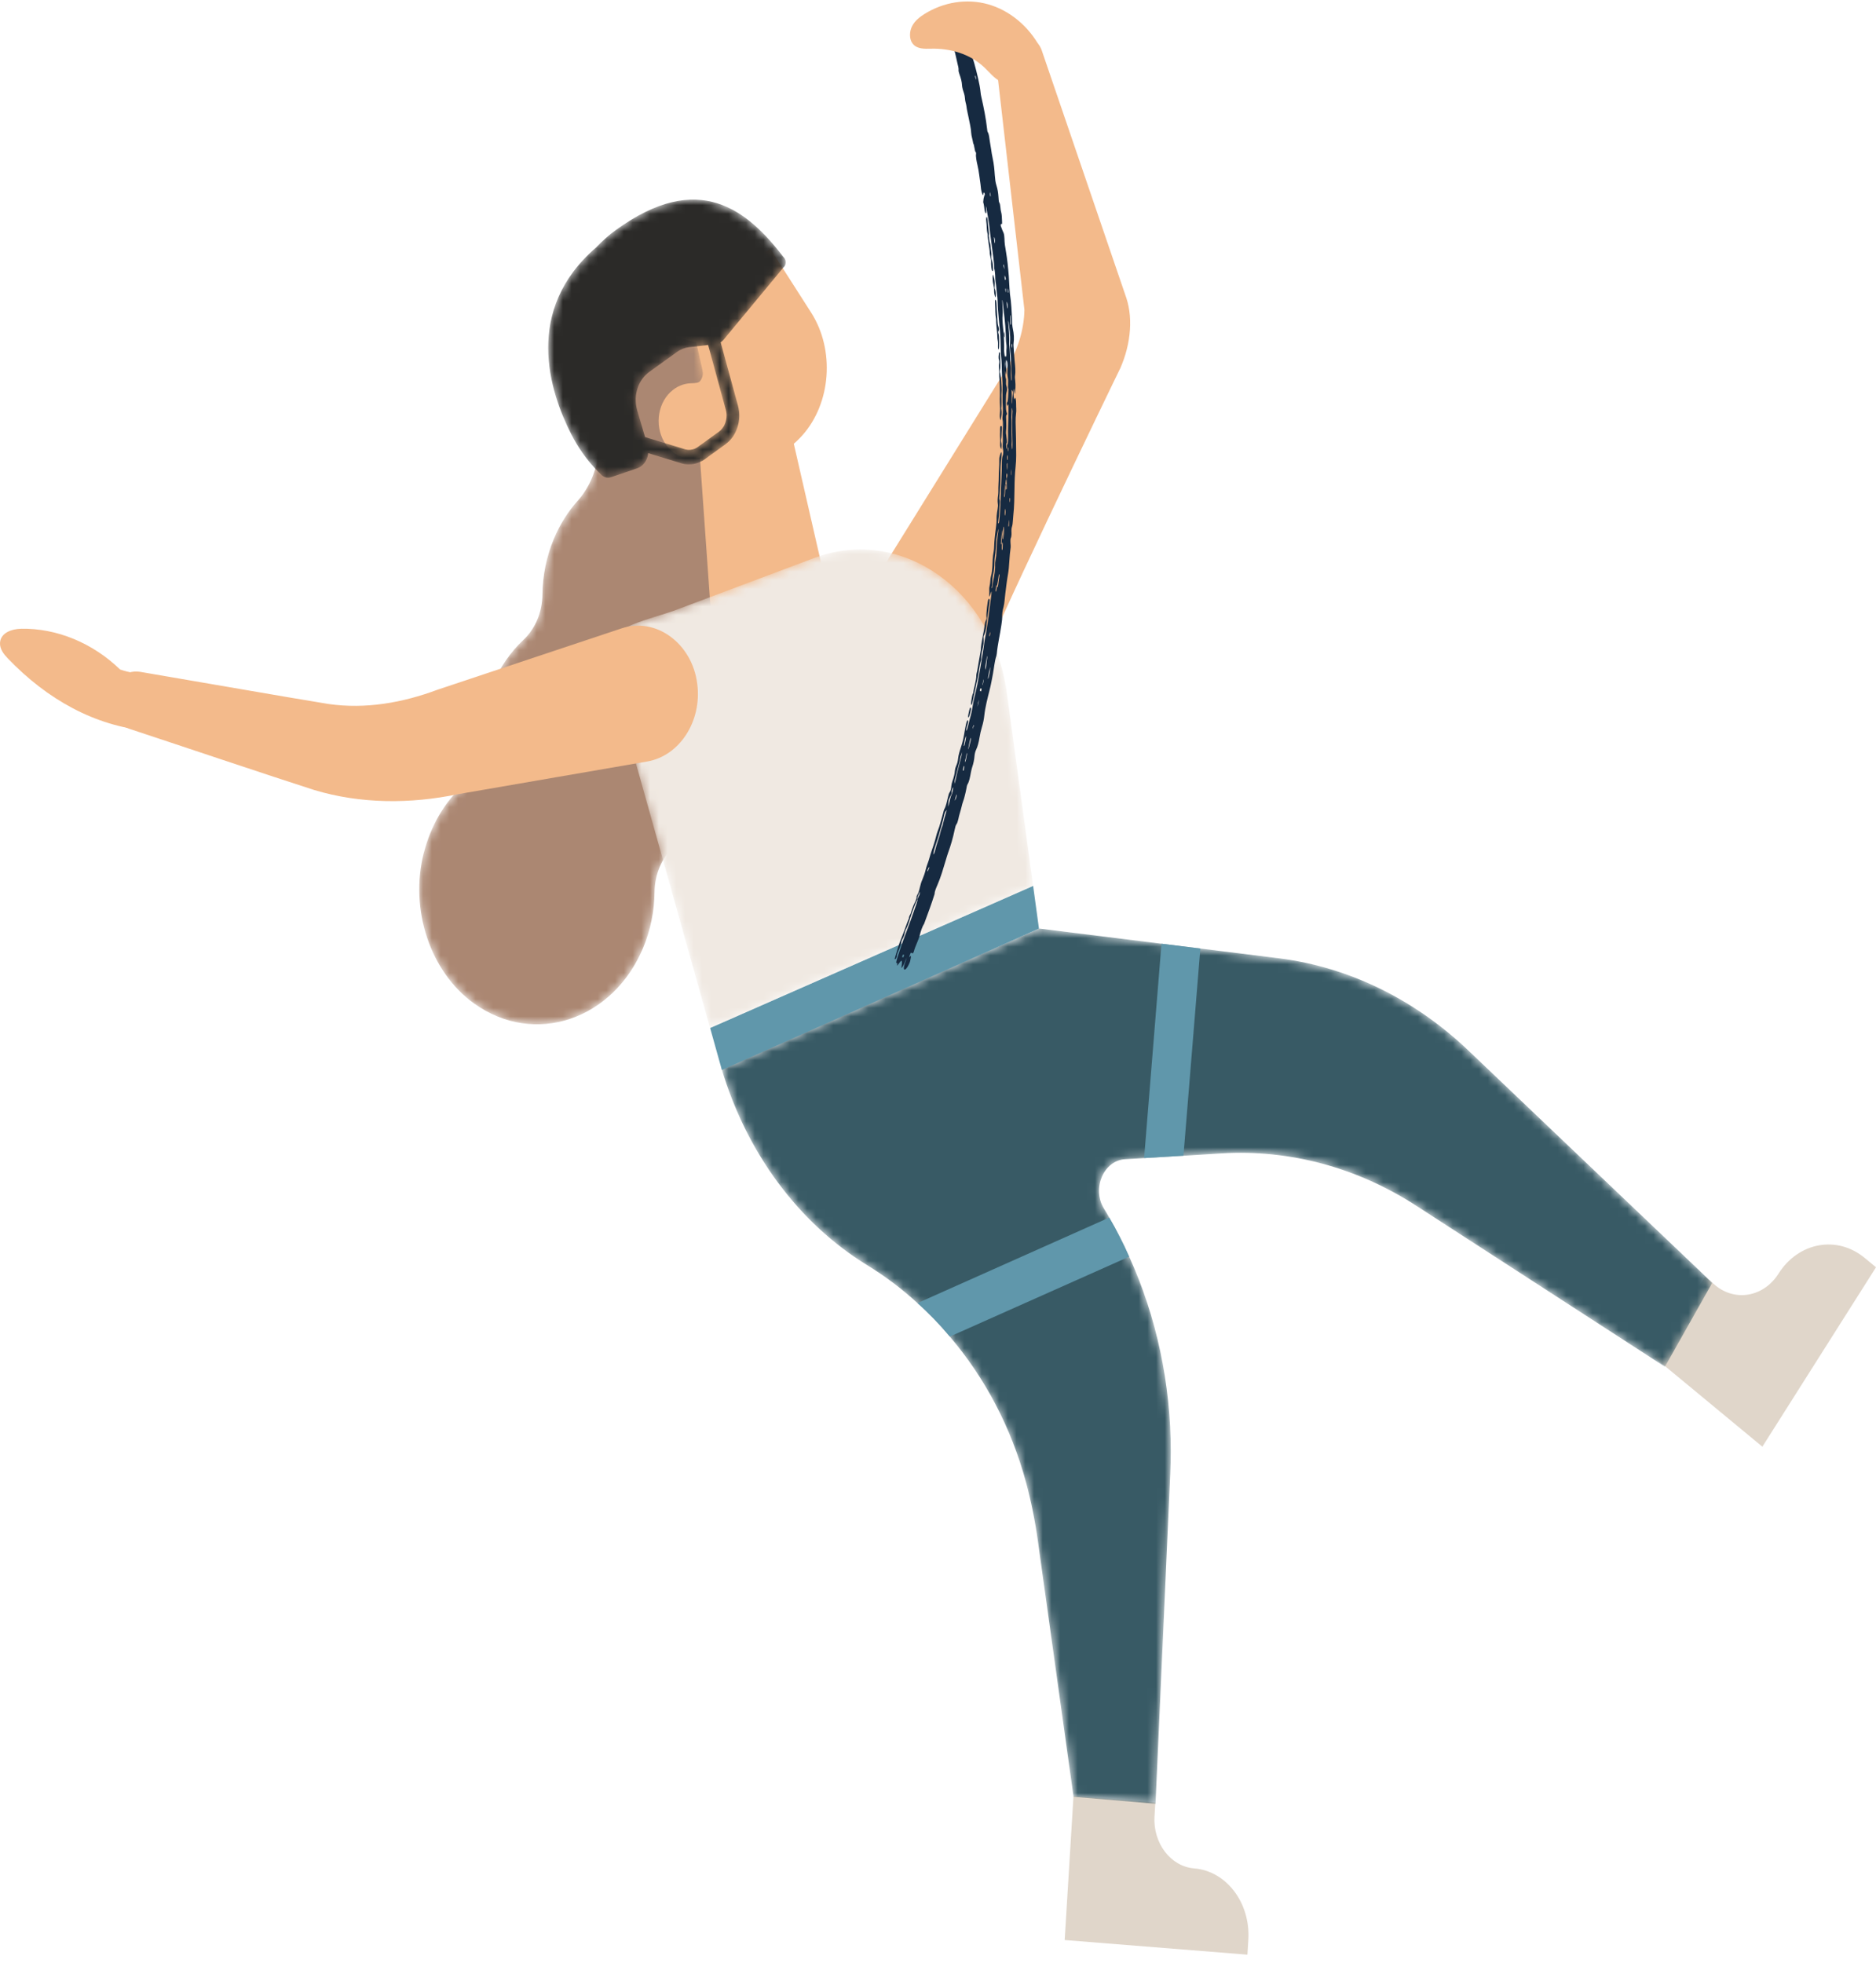
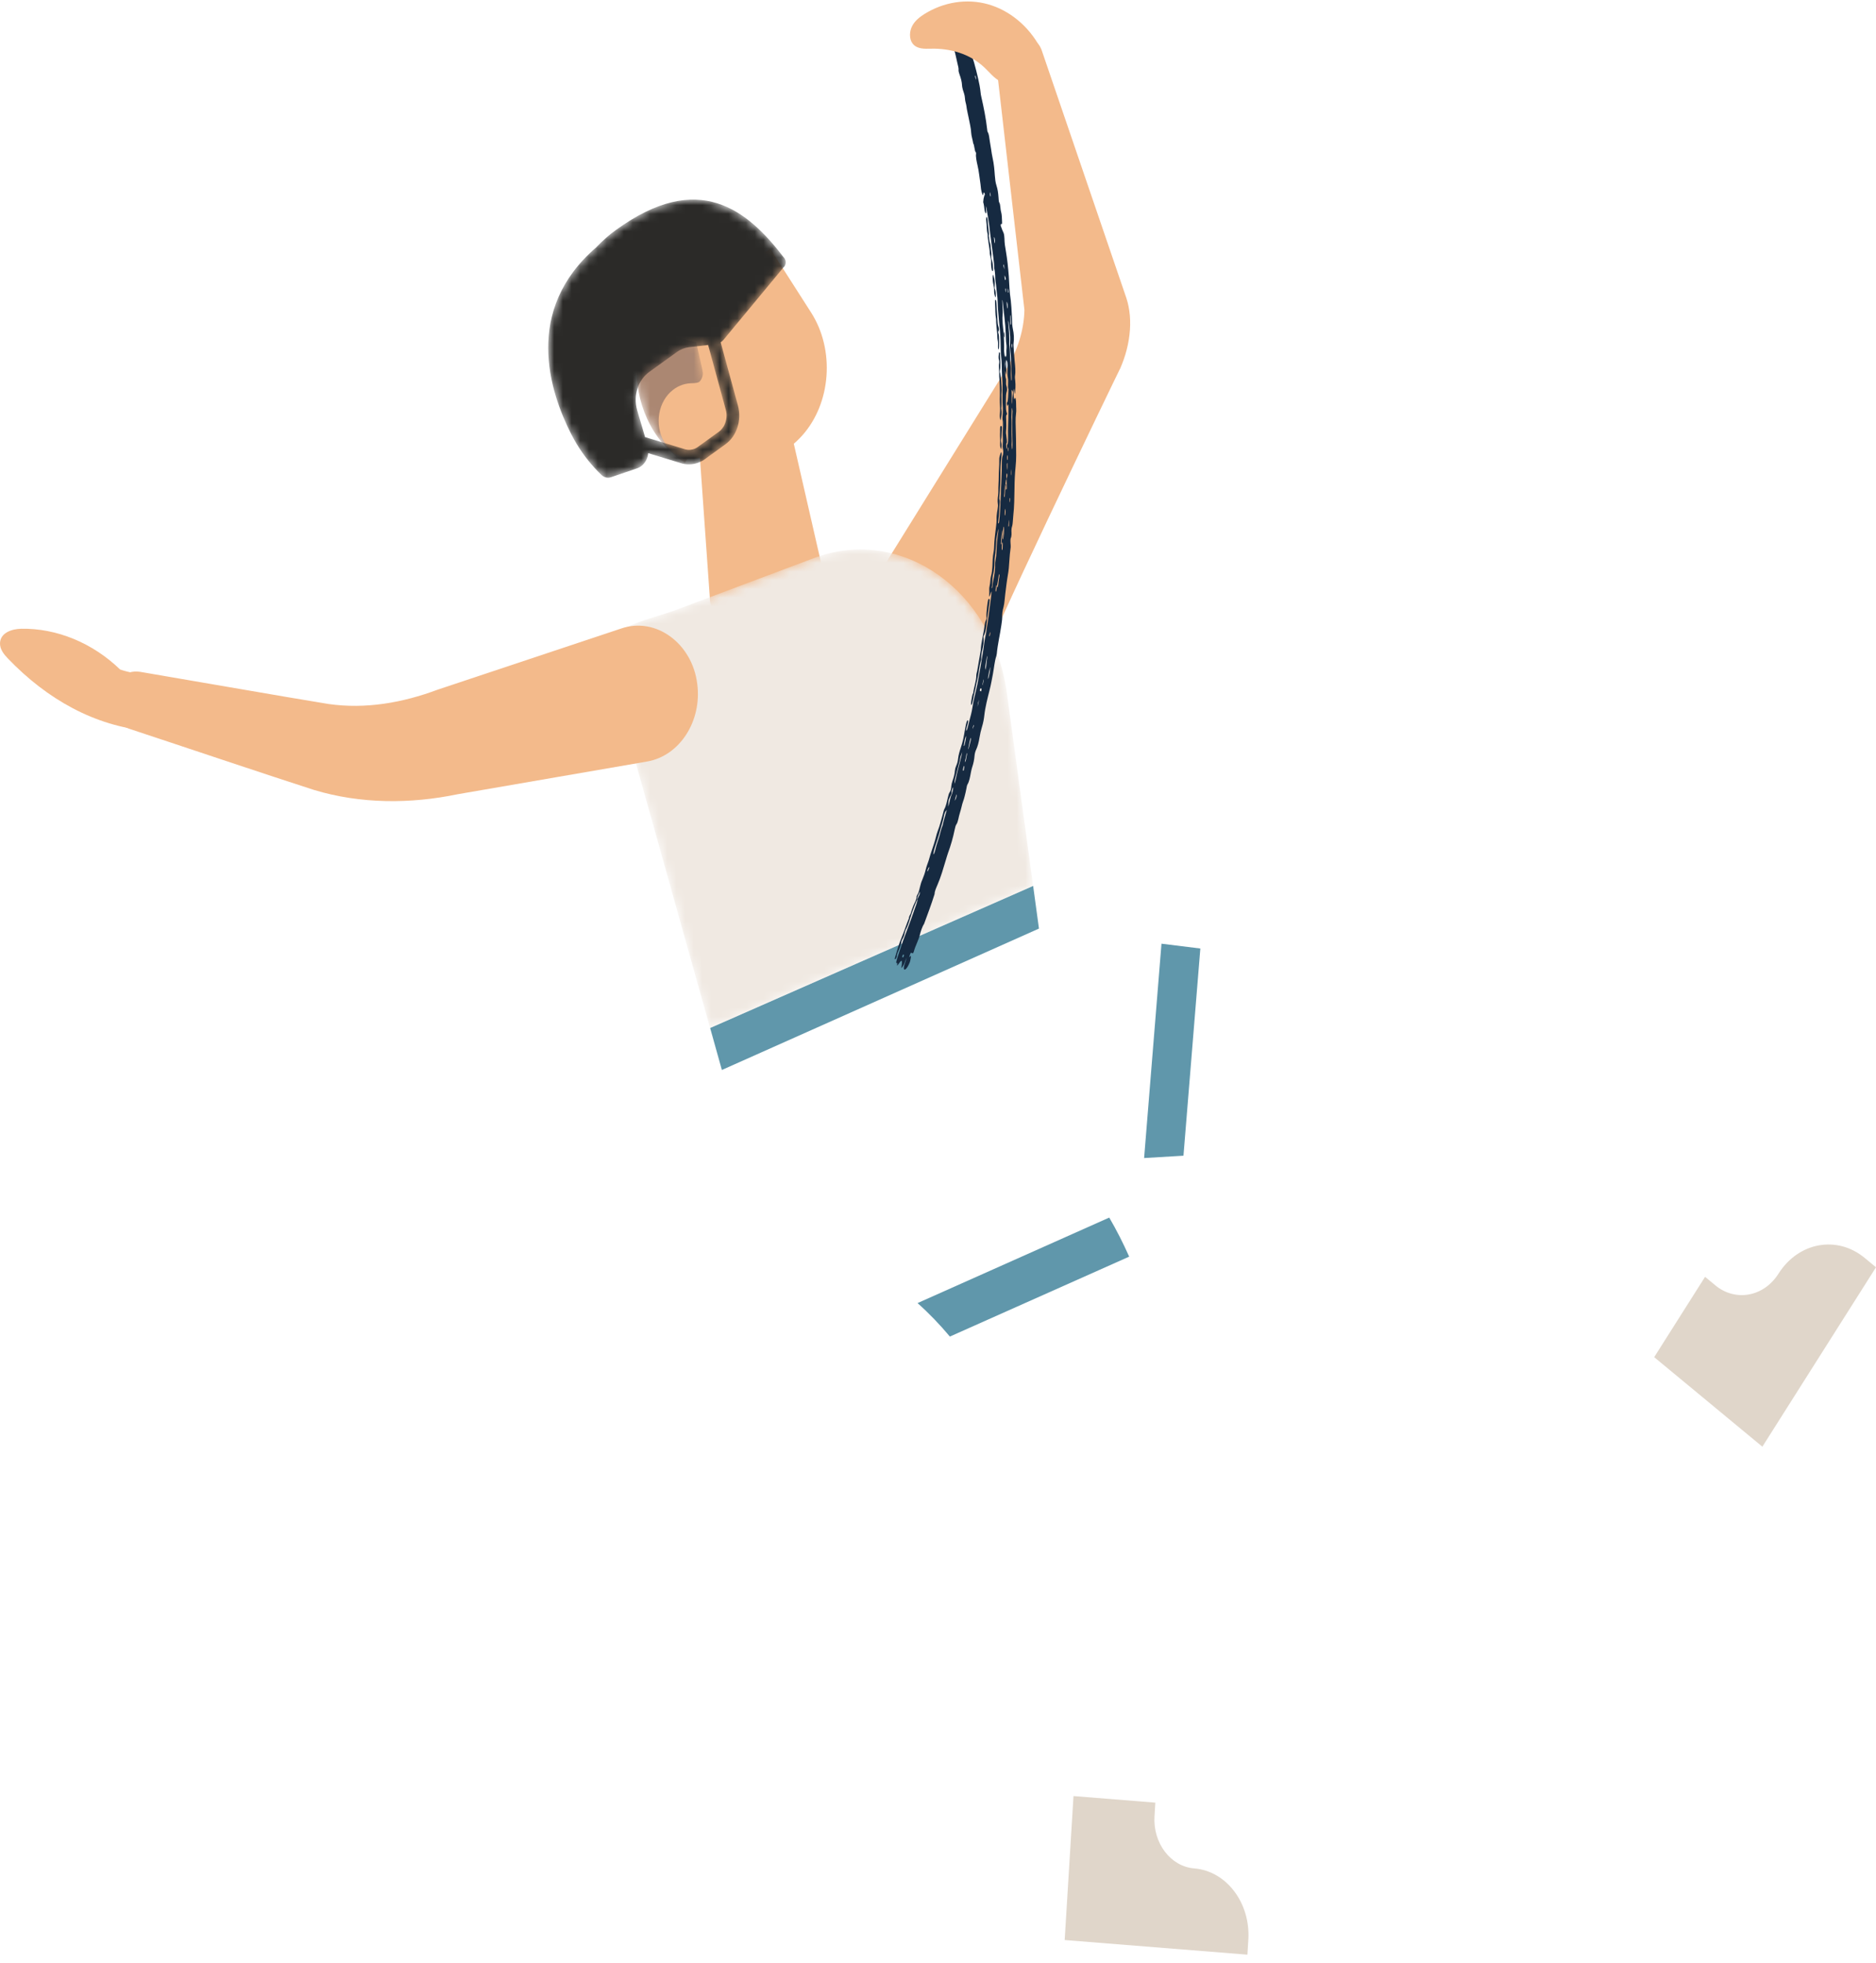
<svg xmlns="http://www.w3.org/2000/svg" width="215" height="225" viewBox="0 0 215 225" fill="none">
  <path d="M2.392 72.059C6.512 71.98 10.624 73.694 13.769 76.732C14.757 77.062 15.813 77.266 16.817 77.271C17.561 77.271 18.381 77.995 19.023 77.749C18.893 80.192 17.435 81.386 16.927 83.769C10.86 83.198 5.419 80.169 0.917 75.482C0.449 74.999 -0.038 74.395 0.002 73.675C0.067 72.51 1.372 72.082 2.392 72.064V72.059Z" fill="#F3BA8B" />
  <mask id="mask0_3292_241733" style="mask-type:luminance" maskUnits="userSpaceOnUse" x="48" y="38" width="44" height="80">
    <path d="M48.578 97.732C49.366 94.652 50.87 92.135 52.788 90.272C54.234 88.869 55.063 86.868 55.12 84.698C55.173 82.622 55.596 80.523 56.433 78.525C57.302 76.454 58.529 74.707 59.988 73.337C61.353 72.05 62.142 70.174 62.166 68.153C62.191 65.993 62.613 63.81 63.483 61.739C64.182 60.076 65.108 58.622 66.201 57.4C67.603 55.831 68.432 53.777 68.619 51.548C68.94 47.665 70.655 43.912 73.788 41.348C77.677 38.166 82.987 37.887 87.108 40.665C88.908 41.877 90.281 43.47 91.285 45.249C90.724 47.33 90.371 49.467 90.147 51.808C90.021 53.16 89.977 54.516 89.867 55.863C89.859 55.988 89.839 56.118 89.81 56.244C89.44 57.308 89.55 57.191 89.688 56.731C89.599 57.098 89.517 57.47 89.416 57.818C89.026 59.156 88.916 60.499 89.018 61.799C88.786 62.264 88.559 62.737 88.331 63.206C89.505 66.95 89.42 71.205 87.799 75.074C86.929 77.146 85.702 78.892 84.243 80.263C82.878 81.549 82.09 83.426 82.065 85.446C82.041 87.606 81.618 89.789 80.749 91.861C79.879 93.937 78.652 95.679 77.193 97.049C75.828 98.336 75.039 100.212 75.015 102.233C74.991 104.388 74.568 106.576 73.698 108.647C70.257 116.85 61.293 119.981 54.344 115.015C49.313 111.42 46.908 104.235 48.574 97.722L48.578 97.732Z" fill="white" />
  </mask>
  <g mask="url(#mask0_3292_241733)">
-     <path d="M48.578 97.732C49.366 94.652 50.87 92.135 52.788 90.272C54.234 88.869 55.063 86.868 55.12 84.698C55.173 82.622 55.596 80.523 56.433 78.525C57.302 76.454 58.529 74.707 59.988 73.337C61.353 72.05 62.142 70.174 62.166 68.153C62.191 65.993 62.613 63.81 63.483 61.739C64.182 60.076 65.108 58.622 66.201 57.4C67.603 55.831 68.432 53.777 68.619 51.548C68.94 47.665 70.655 43.912 73.788 41.348C77.677 38.166 82.987 37.887 87.108 40.665C88.908 41.877 90.281 43.47 91.285 45.249C90.724 47.33 90.371 49.467 90.147 51.808C90.021 53.16 89.977 54.516 89.867 55.863C89.859 55.988 89.839 56.118 89.81 56.244C89.44 57.308 89.55 57.191 89.688 56.731C89.599 57.098 89.517 57.47 89.416 57.818C89.026 59.156 88.916 60.499 89.018 61.799C88.786 62.264 88.559 62.737 88.331 63.206C89.505 66.95 89.42 71.205 87.799 75.074C86.929 77.146 85.702 78.892 84.243 80.263C82.878 81.549 82.09 83.426 82.065 85.446C82.041 87.606 81.618 89.789 80.749 91.861C79.879 93.937 78.652 95.679 77.193 97.049C75.828 98.336 75.039 100.212 75.015 102.233C74.991 104.388 74.568 106.576 73.698 108.647C70.257 116.85 61.293 119.981 54.344 115.015C49.313 111.42 46.908 104.235 48.574 97.722L48.578 97.732Z" fill="#AB8772" />
-   </g>
+     </g>
  <path d="M196.572 147.297L195.41 146.336L189.579 155.542L194.951 159.987L199.603 163.838L201.977 165.803L215 145.24L213.7 144.167C210.534 141.547 206.113 142.36 203.825 145.974C202.143 148.631 198.896 149.225 196.572 147.302V147.297Z" fill="#E0D6CA" />
  <path d="M132.314 208.145L132.407 206.598L123.029 205.845L122.59 212.994L122.212 219.185L122.017 222.344L142.96 224.021L143.066 222.293C143.322 218.085 140.546 214.429 136.865 214.136C134.158 213.918 132.123 211.238 132.31 208.145H132.314Z" fill="#E0D6CA" />
  <mask id="mask1_3292_241733" style="mask-type:luminance" maskUnits="userSpaceOnUse" x="82" y="106" width="115" height="101">
-     <path d="M82.684 122.438C84.119 127.273 86.321 131.7 89.153 135.527C91.986 139.355 95.444 142.578 99.373 144.993C101.421 146.247 103.347 147.692 105.147 149.346C106.468 150.521 107.711 151.817 108.853 153.182C112.848 157.864 115.871 163.545 117.586 169.881C118.179 172.082 118.638 174.344 118.951 176.648L123.027 205.883V205.92L132.397 206.728H132.43L134.12 168.854C134.152 168.023 134.177 167.205 134.177 166.374C134.177 158.58 132.543 150.916 129.41 144.023C128.728 142.485 127.968 140.989 127.127 139.545C126.936 139.201 126.724 138.853 126.521 138.523C125.111 136.205 126.477 133.01 128.939 132.856L131.121 132.726L135.632 132.457L139.996 132.188C147.798 131.714 155.543 133.799 162.337 138.203L190.814 156.638L190.838 156.587L196.234 147.028L196.169 146.963L168.274 120.39C162.138 114.542 154.641 110.872 146.705 109.846L137.57 108.708L133.116 108.16L119.081 106.418L82.693 122.438H82.684Z" fill="white" />
-   </mask>
+     </mask>
  <g mask="url(#mask1_3292_241733)">
    <path d="M82.684 122.438C84.119 127.273 86.321 131.7 89.153 135.527C91.986 139.355 95.444 142.578 99.373 144.993C101.421 146.247 103.347 147.692 105.147 149.346C106.468 150.521 107.711 151.817 108.853 153.182C112.848 157.864 115.871 163.545 117.586 169.881C118.179 172.082 118.638 174.344 118.951 176.648L123.027 205.883V205.92L132.397 206.728H132.43L134.12 168.854C134.152 168.023 134.177 167.205 134.177 166.374C134.177 158.58 132.543 150.916 129.41 144.023C128.728 142.485 127.968 140.989 127.127 139.545C126.936 139.201 126.724 138.853 126.521 138.523C125.111 136.205 126.477 133.01 128.939 132.856L131.121 132.726L135.632 132.457L139.996 132.188C147.798 131.714 155.543 133.799 162.337 138.203L190.814 156.638L190.838 156.587L196.234 147.028L196.169 146.963L168.274 120.39C162.138 114.542 154.641 110.872 146.705 109.846L137.57 108.708L133.116 108.16L119.081 106.418L82.693 122.438H82.684Z" fill="#385A65" />
  </g>
  <path d="M79.973 49.02L81.375 68.872C81.477 70.312 82.679 71.302 83.906 70.963L92.854 68.468C93.968 68.157 94.642 66.866 94.35 65.598L90.542 48.969L79.977 49.025L79.973 49.02Z" fill="#F3BA8B" />
  <path d="M115.343 42.253C116.631 40.177 117.366 37.771 117.403 35.509L114.347 8.838C114.254 7.445 114.981 5.879 116.107 5.043C116.123 5.029 116.139 5.02 116.156 5.006C117.484 4.021 118.919 4.365 119.394 5.786L129.082 34.143C129.927 36.684 129.545 39.968 128.062 42.899C131.341 36.08 116.152 67.354 113.38 74.145C113.344 74.191 113.307 74.238 113.271 74.28C113.254 74.293 113.242 74.303 113.226 74.317C112.819 74.674 112.429 75.111 112.027 75.483C111.653 75.826 111.088 76.245 110.812 76.458C110.329 76.695 109.768 76.964 109.447 77.252C109.252 77.308 109.053 77.373 108.886 77.429C108.866 77.433 108.841 77.438 108.817 77.443C108.951 77.345 108.74 77.266 108.106 77.531C107.48 77.471 106.858 77.41 106.241 77.322C106.196 77.317 106.139 77.303 106.082 77.29C105.395 77.02 105.355 77.025 105.538 77.099C105.432 77.062 105.322 77.025 105.217 76.988C104.412 76.676 103.632 76.314 102.864 75.919C100.751 74.837 98.74 73.541 96.777 72.166L115.351 42.244L115.343 42.253Z" fill="#F3BA8B" />
  <path d="M79.78 33.395C79.617 33.526 79.455 33.669 79.3 33.813C75.253 37.599 74.656 44.418 77.972 49.049C79.963 51.831 82.921 53.192 85.839 53.002C88.037 52.862 90.211 51.845 91.942 49.908C95.254 46.206 95.697 40.117 92.97 35.839L88.285 28.518L79.776 33.395H79.78Z" fill="#F3BA8B" />
  <mask id="mask2_3292_241733" style="mask-type:luminance" maskUnits="userSpaceOnUse" x="72" y="27" width="11" height="27">
    <path d="M80.798 28.593L79.782 39.215L82.086 49.341L82.09 49.369C82 49.453 81.899 49.508 81.809 49.583C80.655 50.21 79.704 51.134 78.949 52.346C78.786 52.569 78.644 52.806 78.502 53.043C77.332 52.314 76.263 51.329 75.369 50.075C72.809 46.503 72.325 41.779 73.723 37.785L75.243 31.849C75.592 31.682 75.938 31.449 76.271 31.138C76.783 30.66 77.132 30.125 77.348 29.573C78.457 28.936 79.542 28.268 80.44 27.52C80.529 27.445 80.464 29.545 80.55 29.471C80.623 29.893 80.814 28.147 80.802 28.593H80.798Z" fill="white" />
  </mask>
  <g mask="url(#mask2_3292_241733)">
    <path d="M79.782 39.216L82.086 49.341L82.09 49.369C82 49.453 81.899 49.509 81.809 49.583C80.655 50.21 79.704 51.134 78.949 52.347C78.786 52.57 78.644 52.806 78.502 53.043C77.332 52.314 76.263 51.329 75.369 50.075C72.809 46.503 72.325 41.78 73.723 37.785L79.786 39.216H79.782Z" fill="#AB8772" />
  </g>
  <path d="M76.876 44.902C77.53 44.288 78.314 43.973 79.098 43.931C79.119 43.931 79.131 43.926 79.151 43.926C79.858 43.917 80.045 43.843 80.175 43.736C80.492 43.401 80.638 42.881 80.504 42.38C80.504 42.38 81.837 45.008 82.195 45.505C83.519 47.354 83.28 50.081 81.662 51.59C80.045 53.105 77.66 52.831 76.339 50.982C75.015 49.133 75.254 46.407 76.872 44.897L76.876 44.902Z" fill="#F3BA8B" />
  <mask id="mask3_3292_241733" style="mask-type:luminance" maskUnits="userSpaceOnUse" x="62" y="22" width="29" height="33">
    <path d="M68.321 28.355C69.081 27.561 69.832 26.896 70.592 26.358C80.06 19.474 85.635 24.017 89.845 29.53C90.093 29.799 90.113 30.236 89.902 30.529L89.711 30.747L82.917 38.95L82.872 39.001H82.86C82.783 39.089 82.693 39.168 82.592 39.233L84.571 46.474C84.806 47.32 84.774 48.216 84.506 48.997C84.258 49.763 83.799 50.441 83.161 50.901L83.026 51.003L81.763 51.914L81.495 52.104L80.787 52.629C80.609 52.759 80.43 52.861 80.239 52.935C79.613 53.228 78.906 53.307 78.236 53.14L74.286 51.937C74.261 52.178 74.209 52.425 74.095 52.652C73.871 53.14 73.49 53.511 73.022 53.674L70.044 54.687C69.93 54.724 69.808 54.752 69.698 54.752C69.442 54.752 69.182 54.663 68.983 54.482C68.715 54.227 68.455 53.971 68.211 53.702C67.146 52.55 66.22 51.231 65.48 49.786C62.961 44.858 59.974 35.559 68.325 28.355H68.321ZM73.022 47.009L73.928 50.093L75.822 50.669H75.834L76.204 50.785L78.589 51.514C78.914 51.593 79.26 51.565 79.597 51.435C79.743 51.384 79.877 51.296 80.011 51.203L80.044 51.175L80.113 51.124L80.771 50.65L82.027 49.74L82.385 49.484C82.563 49.354 82.722 49.192 82.844 48.997C82.913 48.908 82.978 48.816 83.022 48.713V48.699C83.278 48.175 83.347 47.547 83.177 46.958L81.153 39.535L79.898 39.688L78.967 39.791C78.463 39.855 77.972 40.046 77.545 40.366L75.842 41.593L74.388 42.642C73.794 43.079 73.347 43.706 73.099 44.408V44.421C72.807 45.23 72.774 46.121 73.022 46.995V47.009Z" fill="white" />
  </mask>
  <g mask="url(#mask3_3292_241733)">
    <path d="M68.321 28.355C69.081 27.561 69.832 26.896 70.592 26.358C80.06 19.474 85.635 24.017 89.845 29.53C90.093 29.799 90.113 30.236 89.902 30.529L89.711 30.747L82.917 38.95L82.872 39.001H82.86C82.783 39.089 82.693 39.168 82.592 39.233L84.571 46.474C84.806 47.32 84.774 48.216 84.506 48.997C84.258 49.763 83.799 50.441 83.161 50.901L83.026 51.003L81.763 51.914L81.495 52.104L80.787 52.629C80.609 52.759 80.43 52.861 80.239 52.935C79.613 53.228 78.906 53.307 78.236 53.14L74.286 51.937C74.261 52.178 74.209 52.425 74.095 52.652C73.871 53.14 73.49 53.511 73.022 53.674L70.044 54.687C69.93 54.724 69.808 54.752 69.698 54.752C69.442 54.752 69.182 54.663 68.983 54.482C68.715 54.227 68.455 53.971 68.211 53.702C67.146 52.55 66.22 51.231 65.48 49.786C62.961 44.858 59.974 35.559 68.325 28.355H68.321ZM73.022 47.009L73.928 50.093L75.822 50.669H75.834L76.204 50.785L78.589 51.514C78.914 51.593 79.26 51.565 79.597 51.435C79.743 51.384 79.877 51.296 80.011 51.203L80.044 51.175L80.113 51.124L80.771 50.65L82.027 49.74L82.385 49.484C82.563 49.354 82.722 49.192 82.844 48.997C82.913 48.908 82.978 48.816 83.022 48.713V48.699C83.278 48.175 83.347 47.547 83.177 46.958L81.153 39.535L79.898 39.688L78.967 39.791C78.463 39.855 77.972 40.046 77.545 40.366L75.842 41.593L74.388 42.642C73.794 43.079 73.347 43.706 73.099 44.408V44.421C72.807 45.23 72.774 46.121 73.022 46.995V47.009Z" fill="#2B2A28" />
  </g>
  <path d="M131.122 132.722L133.113 108.155L137.566 108.708L135.632 132.452L131.122 132.722Z" fill="#6097AB" />
  <path d="M105.155 149.345C106.476 150.52 107.719 151.816 108.861 153.181L129.41 144.022C128.727 142.484 127.968 140.988 127.126 139.544L105.155 149.345Z" fill="#6097AB" />
  <path d="M119.07 106.423L82.731 122.628L81.386 117.816L118.404 101.531L119.07 106.423Z" fill="#6097AB" />
  <mask id="mask4_3292_241733" style="mask-type:luminance" maskUnits="userSpaceOnUse" x="68" y="62" width="51" height="56">
    <path d="M68.909 74.382C69.925 71.856 74.687 70.908 77.251 69.988L93.501 63.88C103.424 60.313 113.798 67.684 115.395 79.436L118.402 101.536L81.38 117.821L72.233 85.182C70.596 82.088 67.71 77.36 68.905 74.387L68.909 74.382Z" fill="white" />
  </mask>
  <g mask="url(#mask4_3292_241733)">
    <path d="M68.909 74.382C69.925 71.856 74.687 70.908 77.251 69.988L93.501 63.88C103.424 60.313 113.798 67.684 115.395 79.436L118.402 101.536L81.38 117.821L72.233 85.182C70.596 82.088 67.71 77.36 68.905 74.387L68.909 74.382Z" fill="#F0E9E2" />
  </g>
  <path d="M71.219 72.023C66.509 73.593 54.684 77.532 50.146 79.046C46.127 80.547 41.897 81.29 37.663 80.686C32.839 79.906 21.023 77.834 16.061 76.998C12.477 76.45 11.352 82.307 14.81 83.524C19.824 85.173 31.141 88.986 35.997 90.538C41.332 92.145 47.029 92.154 52.458 91.025C57.09 90.227 69.382 88.104 74.161 87.277C77.899 86.631 80.471 82.641 79.907 78.368C79.326 73.719 75.152 70.681 71.219 72.023Z" fill="#F3BA8B" />
  <path d="M114.746 46.82C114.823 46.207 114.73 45.38 114.791 44.697C114.811 44.474 114.693 43.034 114.644 42.853C114.612 42.728 114.547 42.621 114.6 42.407C114.709 41.957 114.612 41.232 114.608 40.638C114.608 40.512 114.612 40.438 114.592 40.424C114.547 40.401 114.486 40.271 114.474 40.531C114.466 40.679 114.388 41 114.494 41.274C114.527 41.353 114.526 41.539 114.514 41.608C114.425 41.999 114.551 42.7 114.514 43.155C114.583 43.894 114.6 44.637 114.592 45.38C114.587 45.626 114.575 45.91 114.587 46.119C114.616 46.597 114.636 47.01 114.587 47.507C114.567 47.721 114.604 47.963 114.636 48.097C114.665 48.218 114.693 48.125 114.713 47.972C114.758 47.661 114.835 47.41 114.754 46.82H114.746Z" fill="#162A41" />
  <path d="M114.447 40.043C114.447 40.043 114.464 40.043 114.468 40.02C114.513 39.844 114.521 38.594 114.464 38.357C114.366 38.018 114.391 38.023 114.443 37.93C114.496 37.842 114.496 37.614 114.415 37.391C114.346 37.205 114.33 36.955 114.313 36.648L114.216 35.008C114.192 34.609 114.155 34.321 114.082 34.367C114.025 34.4 114.013 34.432 114.049 34.957C114.086 35.477 114.041 35.974 114.159 36.574C114.151 37.122 114.232 37.665 114.281 38.223C114.305 38.506 114.285 38.789 114.338 38.98C114.399 39.226 114.374 39.463 114.374 39.732C114.374 40.016 114.415 40.011 114.443 40.039L114.447 40.043Z" fill="#162A41" />
-   <path d="M113.19 26.852C113.19 27.544 113.426 28.348 113.438 29.091C113.438 29.133 113.483 29.333 113.507 29.421C113.564 29.621 113.593 29.793 113.584 30.015C113.572 30.262 113.584 30.568 113.662 30.921C113.71 31.14 113.824 31.121 113.816 30.842C113.808 30.545 113.784 30.127 113.682 29.839C113.621 29.667 113.584 29.425 113.613 29.291C113.662 29.035 113.523 28.524 113.532 28.199C113.532 28.078 113.483 27.855 113.438 27.777C113.361 27.642 113.385 27.238 113.32 27.057C113.389 26.727 113.235 26.007 113.215 25.533C113.198 25.157 113.158 24.925 113.101 24.873C113.04 24.813 112.991 25.078 113.032 25.361C113.113 25.895 113.044 26.295 113.194 26.857L113.19 26.852Z" fill="#162A41" />
+   <path d="M113.19 26.852C113.19 27.544 113.426 28.348 113.438 29.091C113.564 29.621 113.593 29.793 113.584 30.015C113.572 30.262 113.584 30.568 113.662 30.921C113.71 31.14 113.824 31.121 113.816 30.842C113.808 30.545 113.784 30.127 113.682 29.839C113.621 29.667 113.584 29.425 113.613 29.291C113.662 29.035 113.523 28.524 113.532 28.199C113.532 28.078 113.483 27.855 113.438 27.777C113.361 27.642 113.385 27.238 113.32 27.057C113.389 26.727 113.235 26.007 113.215 25.533C113.198 25.157 113.158 24.925 113.101 24.873C113.04 24.813 112.991 25.078 113.032 25.361C113.113 25.895 113.044 26.295 113.194 26.857L113.19 26.852Z" fill="#162A41" />
  <path d="M114.61 49.64C114.594 50.049 114.647 50.388 114.618 50.875C114.598 51.205 114.687 51.377 114.74 51.47C114.76 51.502 114.764 51.307 114.777 51.172C114.813 50.703 114.663 50.629 114.728 50.355C114.789 50.095 114.777 49.775 114.797 49.496C114.838 48.883 114.829 48.832 114.74 48.827C114.618 48.818 114.61 48.878 114.614 49.64H114.61Z" fill="#162A41" />
  <path d="M113.988 33.039C113.988 32.918 113.988 32.784 113.996 32.691C114.021 32.38 113.996 32.059 113.923 31.841C113.874 31.687 113.797 31.325 113.773 31.595C113.74 31.887 113.773 32.282 113.85 32.621C113.899 32.839 113.939 33.002 113.931 33.355C113.927 33.583 113.984 33.796 114.025 33.94C114.069 34.103 114.11 34.112 114.122 33.912C114.13 33.731 114.122 33.466 114.069 33.262C114.045 33.169 114.021 33.118 113.992 33.034L113.988 33.039Z" fill="#162A41" />
-   <path d="M111.017 81.703C110.96 81.963 110.92 82.191 110.964 82.219C111.025 82.261 111.123 82.014 111.224 81.555C111.322 81.127 111.273 81.132 111.232 81.099C111.167 81.048 111.098 81.304 111.017 81.703Z" fill="#162A41" />
  <path d="M105.313 102.703C105.411 102.484 105.419 102.364 105.427 102.271C105.447 102.085 105.362 102.345 105.305 102.461C105.126 102.837 105.11 102.977 105.155 103.042C104.935 103.474 104.728 104.003 104.501 104.644C104.277 105.299 104.131 105.973 103.777 106.614C103.761 106.642 103.692 106.883 103.676 106.967C103.631 107.231 103.55 107.417 103.428 107.622C103.347 107.761 103.29 107.91 103.294 108.016C103.302 108.133 103.192 108.393 103.115 108.616C103.001 108.945 102.757 109.359 102.79 109.6C102.79 109.619 102.68 109.902 102.652 109.902C102.599 109.902 102.465 110.074 102.603 109.637C102.831 108.908 102.985 108.253 103.351 107.399C103.639 106.725 103.875 105.936 104.176 105.225C104.159 104.997 104.33 104.825 104.366 104.709C104.464 104.389 104.562 104.064 104.688 103.771C104.834 103.418 105.033 103.177 105.053 102.712C105.053 102.712 105.09 102.614 105.102 102.6C105.264 102.377 105.354 101.992 105.427 101.681C105.504 101.36 105.569 101.123 105.716 100.789C105.85 100.478 106.016 99.999 106.077 99.711C106.187 99.219 106.406 98.782 106.532 98.276C106.654 97.812 106.894 97.185 107.04 96.706C107.215 96.172 107.321 95.619 107.463 95.252C107.731 94.584 107.869 93.924 108.064 93.269C108.113 93.102 108.158 92.856 108.215 92.749C108.434 92.368 108.519 91.843 108.629 91.406C108.694 91.137 108.751 90.923 108.812 90.84C108.946 90.668 108.999 90.436 109.027 90.083C109.039 89.939 109.088 89.706 109.145 89.553C109.308 89.093 109.413 88.698 109.438 88.308C109.446 88.164 109.507 87.937 109.568 87.807C109.702 87.514 109.767 87.277 109.812 86.882C109.848 86.539 109.974 86.097 110.116 85.679C110.34 85.038 110.474 84.351 110.571 83.71C110.657 83.19 110.75 82.739 110.844 82.604C110.892 82.53 110.945 82.525 110.953 82.627C110.966 82.781 110.888 83.036 110.819 83.245C110.762 83.427 110.718 83.626 110.734 83.724C110.746 83.812 110.799 83.705 110.852 83.543C110.941 83.269 111.018 82.897 111.1 82.591C111.209 82.182 111.38 81.55 111.433 81.164C111.571 80.203 111.835 79.334 112.018 78.424C112.266 77.072 112.502 75.702 112.713 74.355C112.782 73.886 112.814 73.445 112.932 72.952C113.046 72.474 113.07 72.028 113.164 71.545C113.335 70.444 113.452 69.329 113.607 68.224C113.623 68.094 113.639 67.894 113.635 67.838C113.623 67.731 113.587 67.866 113.542 68.01C113.391 68.512 113.355 68.479 113.379 67.871C113.387 67.643 113.339 67.471 113.408 67.188C113.513 66.775 113.477 66.338 113.587 65.98C113.684 65.66 113.704 65.284 113.733 64.921C113.757 64.369 113.753 63.844 113.875 63.249C113.916 63.063 113.936 62.687 113.944 62.39C113.952 62.014 114.013 61.582 114.046 61.21C114.099 60.676 114.22 59.979 114.212 59.589C114.192 58.869 114.334 58.511 114.371 58.001C114.375 57.935 114.371 57.815 114.359 57.754C114.314 57.434 114.33 57.109 114.391 56.723C114.407 56.626 114.415 56.407 114.415 56.286C114.399 55.766 114.464 55.209 114.46 54.651C114.452 54.076 114.537 53.356 114.521 52.747C114.513 52.473 114.546 52.38 114.57 52.287C114.615 52.12 114.659 51.976 114.708 51.869C114.741 51.8 114.773 51.809 114.785 51.99C114.793 52.111 114.777 52.25 114.761 52.394C114.68 53.054 114.651 53.783 114.651 54.429C114.651 55.227 114.631 55.971 114.541 56.732C114.509 57.016 114.513 57.197 114.554 57.299C114.574 57.35 114.594 57.443 114.574 57.615C114.505 58.275 114.525 58.967 114.42 59.608C114.379 59.849 114.375 59.956 114.411 59.984C114.44 60.007 114.476 59.974 114.505 59.77C114.529 59.589 114.55 59.375 114.566 59.176C114.635 58.456 114.647 57.736 114.676 57.016C114.72 55.646 114.826 54.247 114.818 52.905C114.818 52.817 114.818 52.705 114.83 52.617C114.867 52.194 114.964 52.264 114.984 51.809C114.988 51.456 114.867 51.396 114.915 50.899C114.968 50.378 114.899 49.979 114.915 49.491C114.927 49.031 114.993 48.451 114.891 48.06C114.875 48.005 114.887 47.796 114.899 47.656C114.94 47.243 114.94 46.797 114.907 46.384C114.875 46.003 114.899 45.599 114.891 45.209C114.871 44.735 114.907 44.396 114.895 43.922C114.883 43.471 114.83 43.128 114.822 42.659C114.81 42.101 114.802 41.488 114.737 40.884C114.676 40.318 114.692 39.649 114.667 39.031C114.655 38.255 114.546 37.475 114.481 36.699C114.407 35.923 114.346 35.148 114.33 34.381C114.326 34.145 114.298 34.028 114.273 33.856C114.212 33.341 114.188 32.793 114.099 32.273C114.062 32.064 114.062 31.813 114.054 31.548C114.038 31.288 114.013 31.018 113.944 30.768C113.944 29.983 113.773 29.11 113.676 28.273C113.595 27.563 113.477 26.88 113.408 26.146C113.331 25.37 113.176 24.646 113.05 23.842C113.042 23.777 113.01 23.694 112.989 23.615C112.989 23.694 112.989 23.763 113.001 23.852C113.03 24.107 113.034 24.288 113.022 24.409C113.005 24.553 112.871 24.339 112.839 24.093C112.794 23.768 112.774 23.466 112.68 23.169C112.693 23.043 112.701 22.899 112.717 22.802C112.745 22.648 112.786 22.537 112.819 22.388C112.831 22.333 112.896 22.467 112.843 22.165C112.835 22.119 112.794 22.1 112.766 22.073C112.705 22.008 112.705 22.221 112.68 22.333C112.648 22.495 112.502 22.105 112.432 21.673C112.404 21.487 112.4 21.306 112.372 21.125C112.254 20.386 112.205 19.671 112.014 18.881C111.937 18.561 111.803 17.901 111.864 17.632C111.876 17.576 111.843 17.423 111.827 17.428C111.709 17.442 111.652 16.503 111.539 16.452C111.482 16.043 111.319 15.574 111.303 15.221C111.283 14.71 111.124 14.069 111.014 13.503C110.929 13.052 110.807 12.62 110.754 12.142C110.73 11.923 110.6 11.608 110.588 11.255C110.571 10.911 110.445 10.59 110.344 10.27C110.275 10.042 110.259 9.852 110.254 9.778C110.234 9.364 110.124 8.96 109.966 8.528C109.901 8.356 109.844 8.133 109.856 8.045C109.885 7.869 109.799 7.539 109.714 7.2C109.592 6.707 109.515 6.196 109.352 5.713C109.328 5.3 109.243 4.854 109.052 4.283C108.999 4.129 108.991 3.962 108.991 3.841C108.991 3.6 109.068 3.642 109.141 3.697C109.283 3.804 109.409 3.865 109.434 3.507C109.446 3.321 109.527 3.419 109.612 3.512C109.783 3.697 109.942 3.8 109.873 3.075C109.824 2.55 109.998 2.894 110.08 2.88C110.169 2.871 110.287 3.293 110.409 3.758C110.445 3.897 110.49 3.985 110.506 3.948C110.523 3.911 110.515 3.814 110.474 3.646C110.45 3.549 110.429 3.433 110.401 3.358C110.295 3.029 110.206 2.741 110.307 2.782C110.34 2.796 110.364 2.768 110.401 2.792C110.429 2.81 110.47 2.903 110.51 3.075C110.543 3.21 110.58 3.382 110.588 3.474C110.596 3.572 110.575 3.586 110.567 3.646L110.559 3.776C110.58 3.823 110.612 3.902 110.624 3.911C110.677 3.934 110.722 3.92 110.771 3.944C110.787 3.948 110.827 4.032 110.84 4.078C110.872 4.213 110.909 4.385 110.917 4.473C110.953 4.91 110.966 4.965 111.108 5.291C111.144 5.379 111.218 5.579 111.226 5.63C111.315 6.271 111.502 6.693 111.648 7.218C111.807 7.794 111.957 8.375 112.087 8.946C112.221 9.517 112.331 10.079 112.384 10.623C112.404 10.804 112.408 10.86 112.457 11.069C112.749 12.346 112.997 13.6 113.127 14.775C113.14 14.878 113.148 15.05 113.196 15.133C113.355 15.384 113.371 15.77 113.44 16.201C113.489 16.499 113.542 16.833 113.595 17.149C113.639 17.469 113.688 17.781 113.745 18.036C113.932 18.886 113.964 19.476 114.009 20.07C114.046 20.54 114.082 20.893 114.2 21.26C114.338 21.687 114.395 22.087 114.432 22.588C114.444 22.741 114.46 23.136 114.513 23.201C114.667 23.396 114.631 23.958 114.732 24.284C114.826 24.627 114.822 25.036 114.842 25.393C114.871 25.849 114.777 25.621 114.737 25.672C114.712 25.705 114.676 25.663 114.692 25.891C114.692 25.914 114.745 26.007 114.769 26.09C114.854 26.36 114.936 26.49 115.017 26.703C115.151 27.056 115.094 27.567 115.163 28.05C115.2 28.292 115.236 28.52 115.277 28.761C115.439 29.704 115.541 30.684 115.614 31.641C115.647 32.138 115.7 33.373 115.744 33.671C115.903 34.697 115.947 35.742 115.992 36.76C116.008 37.126 116.008 37.354 116.077 37.688C116.199 38.218 116.236 38.817 116.159 39.351C116.142 39.472 116.151 39.565 116.159 39.709C116.199 40.252 116.232 40.828 116.281 41.339C116.346 41.971 116.411 42.533 116.325 43.081C116.305 43.225 116.325 43.434 116.35 43.629C116.415 44.252 116.362 44.647 116.329 45.041C116.309 45.213 116.281 45.12 116.256 44.888C116.228 44.609 116.195 44.447 116.167 44.688C116.155 44.8 116.163 45.097 116.167 45.246C116.191 45.622 116.22 45.896 116.305 45.65C116.374 45.446 116.459 45.845 116.451 46.309C116.443 46.676 116.5 47.02 116.443 47.41C116.411 47.633 116.382 48.102 116.394 48.381C116.439 49.63 116.451 50.95 116.459 52.204C116.455 52.668 116.439 53.058 116.39 53.518C116.309 54.294 116.273 55.158 116.268 55.92C116.248 56.992 116.248 58.038 116.126 59.115C116.086 59.51 116.069 60.086 116.004 60.276C115.85 60.741 115.947 60.969 115.923 61.298C115.915 61.387 115.895 61.54 115.886 61.559C115.777 61.754 115.801 62.009 115.813 62.269C115.821 62.418 115.842 62.627 115.83 62.71C115.752 63.24 115.712 63.774 115.675 64.308C115.643 64.842 115.606 65.372 115.509 65.883C115.379 66.631 115.301 67.341 115.208 68.08C115.143 68.568 115.123 69.153 115.017 69.538C114.887 70.012 114.842 70.337 114.854 70.779C114.862 71.006 114.797 71.35 114.761 71.647C114.606 72.729 114.338 73.835 114.241 74.898C114.233 74.973 114.204 75.126 114.188 75.177C113.981 75.786 113.924 76.552 113.794 77.24C113.672 77.867 113.57 78.494 113.404 79.116C113.18 80.022 112.912 81.03 112.806 82.01C112.77 82.349 112.688 82.846 112.526 83.357C112.432 83.654 112.323 84.123 112.246 84.588C112.181 85.029 112.038 85.577 111.872 85.916C111.766 86.13 111.705 86.409 111.685 86.645C111.652 87.04 111.583 87.444 111.392 88.011C111.348 88.141 111.295 88.397 111.262 88.573C111.165 89.098 111.075 89.586 110.88 89.897C110.823 89.99 110.775 90.231 110.75 90.403C110.71 90.672 110.62 90.97 110.555 91.258C110.466 91.671 110.299 91.982 110.202 92.465C110.116 92.865 109.917 93.399 109.836 93.854C109.807 94.012 109.706 94.351 109.629 94.449C109.527 94.574 109.474 94.783 109.409 95.094C109.222 96.009 108.962 96.91 108.645 97.77C108.544 98.053 108.479 98.304 108.393 98.583C108.109 99.53 107.833 100.501 107.443 101.402C107.276 101.792 107.109 102.159 107.101 102.489C106.74 103.646 106.317 104.76 105.903 105.889C105.691 106.186 105.496 106.823 105.439 107.074C105.277 107.77 104.891 108.407 104.732 109.052C104.708 109.15 104.631 109.271 104.606 109.261C104.578 109.247 104.553 109.224 104.517 109.238C104.448 109.266 104.427 109.029 104.306 109.359C104.082 109.972 104.322 109.563 104.379 109.563C104.436 109.563 104.367 109.823 104.338 110.009C104.306 110.213 104.232 110.381 104.127 110.594C103.789 111.277 103.46 111.319 103.635 110.631C103.672 110.492 103.761 110.269 103.818 110.093C103.855 109.972 103.887 109.856 103.924 109.74C103.871 109.86 103.806 109.991 103.765 110.107C103.594 110.594 103.489 110.724 103.375 110.878C103.261 111.026 103.326 110.78 103.342 110.622C103.42 109.953 103.347 109.953 102.891 110.59C102.822 110.687 102.794 110.692 102.818 110.553C102.847 110.381 102.822 110.334 102.774 110.367C102.631 110.455 102.774 109.963 102.908 109.559C103.168 108.792 103.403 108.035 103.716 107.227C104.176 106.033 104.614 104.825 105.029 103.608C105.143 103.26 105.163 103.121 105.191 102.94C105.224 102.865 105.256 102.786 105.285 102.717L105.313 102.703ZM115.123 56.393C115.123 56.612 115.049 56.867 115.102 56.969C115.147 57.058 115.167 56.783 115.179 56.514L115.228 55.483C115.253 55.557 115.318 55.32 115.281 55.803C115.248 56.245 115.309 56.105 115.338 56.087C115.387 56.05 115.379 55.855 115.37 55.678C115.362 55.413 115.354 55.148 115.35 54.884C115.358 54.874 115.366 54.884 115.37 54.851C115.399 54.698 115.456 54.656 115.439 54.359C115.435 54.261 115.387 54.233 115.362 54.312C115.301 54.517 115.362 54.679 115.346 54.888C115.293 54.963 115.257 55.181 115.228 55.488C115.159 55.673 115.123 56.045 115.123 56.393ZM109.206 90.552C109.23 90.403 109.263 90.199 109.218 90.25C109.194 90.278 109.137 90.417 109.1 90.528C109.023 90.789 109.088 90.728 109.072 90.858C109.072 90.886 109.052 90.942 109.044 90.984C108.987 91.109 108.926 91.239 108.869 91.351C108.727 91.629 108.682 91.82 108.694 92.01C108.698 92.089 108.67 92.256 108.658 92.382C108.658 92.405 108.662 92.424 108.666 92.414C108.694 92.34 108.735 92.242 108.751 92.182C108.836 91.829 108.893 91.499 109.035 91.114C109.113 90.988 109.17 90.793 109.21 90.547L109.206 90.552ZM114.168 67.169C114.127 67.369 114.058 67.792 114.127 67.806C114.18 67.815 114.208 67.476 114.241 67.258C114.294 67.202 114.326 67.499 114.403 67.002C114.448 66.728 114.456 66.417 114.525 66.106C114.554 65.976 114.554 65.841 114.529 65.813C114.509 65.785 114.472 65.883 114.452 66.027C114.387 66.463 114.326 66.895 114.237 67.267C114.196 67.323 114.237 66.817 114.164 67.169H114.168ZM115.041 38.515C115.049 39.008 115.098 39.528 115.078 39.988C115.062 40.336 115.114 40.55 115.139 40.777C115.171 41.084 115.2 40.819 115.232 40.74C115.265 40.652 115.358 41.27 115.338 40.61C115.326 40.252 115.334 40.108 115.354 39.848C115.379 39.56 115.285 39.268 115.285 38.887C115.285 38.696 115.265 38.474 115.265 38.288C115.22 37.01 115.041 35.84 114.919 34.628C114.911 34.539 114.891 34.386 114.883 34.381C114.854 34.372 114.875 34.535 114.875 34.656C114.883 35.162 114.96 35.742 114.899 36.207C114.85 36.574 114.944 37.517 115.033 38.232C115.041 38.325 115.041 38.418 115.045 38.511L115.041 38.515ZM115.33 50.722C115.326 50.806 115.313 50.889 115.313 50.973C115.313 51.252 115.346 51.447 115.379 51.442C115.407 51.442 115.399 51.131 115.403 50.954C115.484 50.996 115.545 50.703 115.533 50.188C115.5 49.12 115.574 48.13 115.574 47.09C115.574 46.379 115.586 46.314 115.492 46.402C115.472 46.421 115.456 46.542 115.435 46.551C115.423 46.56 115.411 46.449 115.403 46.374C115.379 46.17 115.407 46.128 115.427 46.114C115.553 46.003 115.545 45.078 115.578 44.628C115.448 44.28 115.61 43.741 115.5 43.267C115.407 42.849 115.476 42.296 115.464 41.799C115.452 41.353 115.383 41.414 115.338 41.274C115.305 41.168 115.289 41.391 115.297 41.614L115.33 42.515C115.35 43.03 115.326 43.002 115.265 42.7C115.248 42.617 115.224 42.431 115.212 42.617C115.204 42.724 115.22 42.909 115.22 43.044C115.22 43.397 115.338 43.239 115.301 43.801C115.273 44.187 115.362 44.187 115.391 44.4C115.423 44.623 115.415 44.772 115.362 44.934C115.338 45.014 115.314 45.116 115.301 45.301C115.277 45.738 115.285 46.193 115.289 46.639C115.289 46.978 115.326 47.164 115.37 47.276C115.411 47.378 115.427 47.508 115.37 47.536C115.297 47.573 115.293 47.68 115.318 48.149C115.338 48.525 115.342 49.036 115.297 49.449C115.277 49.617 115.301 49.709 115.318 49.812C115.38 50.261 115.41 50.626 115.407 50.908L115.334 50.708L115.33 50.722ZM114.025 63.755C113.989 63.951 113.977 64.225 113.977 64.457C113.985 64.875 113.908 65.497 113.843 65.73C113.664 66.371 113.794 66.784 113.652 67.318C113.66 67.36 113.664 67.43 113.672 67.43C113.684 67.43 113.721 67.346 113.721 67.323C113.802 66.463 114.082 65.609 114.046 64.745C114.038 64.582 114.054 64.387 114.09 64.211C114.151 63.909 114.196 63.5 114.204 63.221C114.224 62.441 114.285 61.712 114.407 60.964C114.415 60.908 114.415 60.783 114.415 60.704C114.415 60.611 114.395 60.625 114.379 60.75C114.318 61.28 114.18 61.489 114.159 62.297C114.119 62.692 114.127 63.207 114.021 63.751L114.025 63.755ZM115.801 40.387C115.761 40.067 115.74 39.56 115.761 39.217C115.817 38.39 115.679 37.675 115.598 36.917C115.59 36.843 115.57 36.787 115.557 36.722C115.557 36.806 115.553 36.885 115.557 36.973C115.59 37.391 115.622 37.814 115.655 38.237C115.671 38.659 115.679 39.077 115.663 39.477C115.781 40.201 115.732 41.167 115.834 41.929C115.895 42.375 115.834 42.84 115.878 43.332C115.891 43.462 115.886 43.578 115.915 43.611C115.947 43.643 115.956 43.504 115.951 43.36C115.935 42.956 115.919 42.552 115.895 41.901C115.87 41.562 115.878 40.954 115.805 40.378L115.801 40.387ZM107.126 97.64C107.256 97.092 107.39 96.623 107.597 96.042C107.731 95.666 107.816 95.071 108.028 94.616C108.137 94.086 108.32 93.515 108.471 92.958C108.523 92.763 108.471 92.828 108.434 92.907C108.365 93.041 108.328 92.986 108.231 93.32C108.219 93.367 108.198 93.427 108.194 93.455C108.109 94.012 107.869 94.672 107.719 95.257C107.556 95.893 107.378 96.39 107.195 96.943C107.105 97.222 107.024 97.514 106.987 97.733C106.971 97.83 106.947 97.956 106.987 97.909C107.028 97.872 107.081 97.784 107.122 97.635L107.126 97.64ZM115.943 49.435C115.935 49.956 116 50.443 115.943 50.973C115.939 51.029 115.96 51.228 115.972 51.344C115.98 51.419 115.996 51.493 116.008 51.498C116.017 51.498 116.029 51.372 116.033 51.293C116.033 51.094 116.033 50.889 116.037 50.69C116.037 50.076 115.996 49.528 116.012 48.845C116.029 48.307 115.988 47.698 116.041 47.127C116.041 47.09 116.016 46.895 116 46.802C115.972 46.644 115.964 46.844 115.956 46.969C115.947 47.248 115.935 47.531 115.923 47.828C115.968 48.321 115.947 48.901 115.939 49.431L115.943 49.435ZM109.596 88.712C109.523 89 109.434 89.298 109.401 89.553C109.385 89.665 109.389 89.739 109.385 89.827C109.413 89.743 109.438 89.665 109.466 89.581C109.478 89.539 109.499 89.479 109.507 89.442C109.686 88.499 109.986 87.523 110.198 86.576C110.222 86.446 110.25 86.316 110.275 86.186C110.222 86.334 110.165 86.483 110.112 86.632C110.068 86.752 110.031 86.873 109.994 87.17C109.889 87.579 109.742 88.15 109.596 88.717V88.712ZM115.964 46.096C115.964 46.179 115.98 46.254 115.984 46.333C115.992 46.249 116.008 46.165 116.008 46.086C116.008 45.757 116.029 45.511 116.065 45.288C116.134 44.851 116.045 44.842 116.012 44.753C115.943 44.581 115.931 44.739 115.956 45.195C115.956 45.492 115.96 45.794 115.964 46.091V46.096ZM115.053 61.127C115.078 60.927 115.066 60.611 115.057 60.393C115.057 60.309 115.017 60.355 114.993 60.513C114.923 60.927 114.972 61.322 114.891 61.744L114.923 61.833C114.984 61.749 115.025 61.359 115.053 61.131V61.127ZM114.704 62.283C114.704 62.348 114.716 62.404 114.728 62.408C114.741 62.408 114.757 62.339 114.773 62.302C114.765 61.828 114.895 61.419 114.903 60.955V60.713C114.891 60.783 114.875 60.852 114.862 60.927C114.806 61.27 114.745 61.596 114.728 61.911C114.716 62.107 114.704 62.218 114.704 62.288V62.283ZM110.555 85.335C110.636 84.978 110.718 84.629 110.714 84.397C110.714 84.365 110.681 84.397 110.665 84.453C110.523 84.862 110.527 85.113 110.462 85.447C110.454 85.484 110.478 85.489 110.49 85.512C110.51 85.461 110.547 85.396 110.559 85.34L110.555 85.335ZM112.912 76.631C112.912 76.687 112.92 76.729 112.924 76.775C112.944 76.692 112.965 76.608 112.989 76.52C113.058 76.194 113.058 75.967 113.095 75.688C113.119 75.502 113.18 75.14 113.156 75.173C113.103 75.247 113.058 75.572 113.014 75.809C112.961 76.106 112.9 76.413 112.908 76.631H112.912ZM111.258 84.806C111.287 84.671 111.295 84.555 111.266 84.574C111.222 84.602 111.177 84.787 111.132 84.969C111.088 85.187 111.047 85.401 111.002 85.619C110.978 85.735 110.937 85.893 110.974 85.865C110.986 85.856 111.027 85.721 111.051 85.638C111.087 85.498 111.124 85.359 111.197 85.066C111.197 85.052 111.226 84.941 111.258 84.806ZM113.282 77.713C113.359 77.379 113.452 77.049 113.465 76.687C113.465 76.612 113.513 76.306 113.452 76.552C113.375 76.854 113.306 77.23 113.241 77.579C113.229 77.63 113.241 77.709 113.237 77.774C113.237 77.848 113.253 77.834 113.282 77.713ZM110.701 87.091C110.754 86.836 110.799 86.59 110.84 86.353C110.848 86.311 110.823 86.292 110.807 86.33C110.714 86.543 110.734 86.71 110.665 86.938C110.624 87.077 110.563 87.3 110.592 87.365C110.628 87.277 110.689 87.161 110.701 87.091ZM114.846 63.04C114.862 63.073 114.899 63.026 114.899 62.827C114.899 62.599 114.944 62.19 114.883 62.172C114.858 62.167 114.834 62.264 114.818 62.46C114.797 62.766 114.81 62.966 114.846 63.04ZM112.347 78.916C112.347 78.916 112.315 78.986 112.315 78.991C112.307 79.056 112.29 79.153 112.294 79.162C112.315 79.195 112.343 79.204 112.372 79.214C112.4 79.223 112.428 79.307 112.469 79.13C112.542 78.791 112.453 78.958 112.437 78.903C112.404 78.903 112.376 78.902 112.343 78.912L112.347 78.916ZM115.179 59.078C115.179 59.078 115.212 58.953 115.22 58.878C115.253 58.59 115.24 58.405 115.208 58.33C115.192 58.288 115.175 58.493 115.159 58.618C115.135 58.902 115.127 59.124 115.179 59.078ZM110.47 88.169C110.519 87.941 110.543 87.737 110.486 87.788C110.47 87.802 110.433 87.881 110.417 87.946C110.328 88.271 110.344 88.341 110.409 88.336C110.409 88.336 110.437 88.346 110.474 88.174L110.47 88.169ZM115.846 37.219C115.874 37.229 115.874 37.094 115.87 36.95C115.87 36.857 115.858 36.75 115.85 36.653C115.834 36.458 115.817 36.16 115.785 36.128C115.748 36.091 115.781 36.388 115.785 36.56C115.785 36.653 115.793 36.746 115.793 36.843C115.793 37.006 115.785 37.206 115.842 37.219H115.846ZM115.63 60.276L115.639 59.552C115.626 59.631 115.606 59.705 115.598 59.789C115.574 60.026 115.549 60.267 115.578 60.379C115.602 60.332 115.614 60.304 115.63 60.272V60.276ZM115.387 34.595C115.362 34.637 115.387 34.892 115.403 35.074C115.415 35.218 115.431 35.371 115.456 35.343C115.48 35.306 115.484 35.134 115.476 34.897C115.448 34.795 115.407 34.567 115.391 34.595H115.387ZM115.265 31.975C115.224 31.683 115.179 31.715 115.135 31.548C115.135 31.627 115.131 31.706 115.135 31.78C115.163 32.133 115.2 32.092 115.236 32.087C115.244 32.045 115.265 31.98 115.265 31.971V31.975ZM109.462 91.704C109.495 91.662 109.56 91.513 109.592 91.406C109.625 91.3 109.645 91.137 109.641 91.086C109.625 90.933 109.564 91.276 109.515 91.388C109.495 91.509 109.373 91.834 109.466 91.708L109.462 91.704ZM103.57 109.591C103.627 109.433 103.586 109.41 103.558 109.41C103.529 109.41 103.493 109.373 103.432 109.54C103.371 109.707 103.432 109.689 103.444 109.721C103.468 109.735 103.509 109.749 103.57 109.586V109.591ZM115.456 53.179C115.452 53.031 115.423 53.058 115.403 53.114C115.383 53.161 115.383 53.24 115.387 53.351C115.387 53.472 115.395 53.606 115.399 53.732C115.399 53.788 115.411 53.816 115.419 53.857C115.427 53.769 115.435 53.685 115.452 53.565C115.452 53.458 115.46 53.305 115.452 53.188L115.456 53.179ZM115.496 52.473C115.509 52.278 115.496 52.204 115.476 52.185C115.448 52.162 115.431 52.255 115.419 52.427C115.407 52.622 115.419 52.691 115.444 52.724C115.468 52.742 115.484 52.645 115.496 52.473ZM114.029 27.572C114.009 27.358 113.969 27.219 113.936 27.182C113.908 27.145 113.92 27.312 113.936 27.456C113.956 27.623 113.977 27.832 114.034 27.888C114.034 27.809 114.042 27.702 114.029 27.577V27.572ZM106.475 99.53C106.475 99.53 106.508 99.386 106.504 99.377C106.471 99.349 106.39 99.507 106.305 99.707C106.297 99.725 106.289 99.814 106.276 99.869C106.309 99.906 106.39 99.725 106.475 99.526V99.53ZM115.208 41.716C115.204 41.586 115.183 41.456 115.171 41.325C115.171 41.451 115.159 41.572 115.163 41.697C115.163 41.827 115.184 41.962 115.204 42.199C115.204 41.967 115.212 41.841 115.208 41.716ZM113.497 72.544C113.513 72.423 113.505 72.404 113.481 72.469C113.444 72.562 113.404 72.623 113.375 72.846C113.371 72.892 113.387 72.901 113.396 72.929C113.44 72.91 113.473 72.729 113.497 72.544ZM113.461 22.017C113.444 22.096 113.448 22.23 113.477 22.43C113.477 22.449 113.513 22.514 113.526 22.504C113.546 22.486 113.546 22.393 113.513 22.216C113.493 22.147 113.461 22.012 113.461 22.017ZM115.513 51.762C115.541 51.697 115.561 51.572 115.561 51.368C115.561 51.344 115.537 51.279 115.525 51.289C115.5 51.303 115.488 51.4 115.492 51.581C115.5 51.646 115.509 51.776 115.513 51.767V51.762ZM112.14 80.556C112.164 80.43 112.181 80.305 112.197 80.184C112.164 80.305 112.124 80.421 112.095 80.542C112.067 80.663 112.055 80.793 112.022 80.997C112.075 80.802 112.116 80.677 112.14 80.556ZM111.465 83.561L111.604 83.194C111.604 83.166 111.608 83.115 111.604 83.111C111.579 83.073 111.551 83.101 111.494 83.352L111.465 83.566V83.561ZM112.611 78.512C112.628 78.48 112.68 78.261 112.705 78.127C112.721 78.043 112.737 77.876 112.737 77.876C112.688 77.876 112.672 78.127 112.636 78.266C112.603 78.41 112.567 78.582 112.611 78.512ZM115.273 33.118C115.273 33.09 115.244 33.039 115.232 33.053C115.212 33.076 115.204 33.174 115.224 33.346C115.232 33.415 115.248 33.466 115.261 33.527C115.277 33.429 115.293 33.332 115.277 33.118H115.273ZM115.086 30.568C115.066 30.401 115.037 30.299 115.017 30.317C115.005 30.326 115.001 30.387 114.993 30.429C115.029 30.568 115.062 30.707 115.102 30.865C115.094 30.73 115.094 30.652 115.086 30.573V30.568ZM115.761 57.457C115.769 57.271 115.781 57.067 115.74 57.072C115.728 57.072 115.704 57.141 115.704 57.16C115.704 57.346 115.704 57.499 115.732 57.583C115.744 57.541 115.761 57.504 115.765 57.457H115.761ZM115.915 54.238C115.919 54.099 115.919 53.964 115.919 53.825C115.919 53.816 115.911 53.806 115.907 53.825C115.874 53.978 115.874 54.192 115.866 54.378C115.866 54.424 115.878 54.461 115.886 54.508C115.899 54.41 115.911 54.322 115.915 54.238ZM115.574 33.466C115.553 33.35 115.533 33.216 115.513 33.127C115.48 32.993 115.472 33.095 115.484 33.262C115.496 33.453 115.521 33.513 115.545 33.564L115.578 33.466H115.574ZM115.98 39.398C115.956 39.361 115.943 39.454 115.943 39.611C115.943 39.746 115.951 39.923 115.98 39.848C115.996 39.807 116.004 39.663 116.017 39.565C116.004 39.5 115.992 39.416 115.98 39.403V39.398ZM111.856 9.155C111.868 9.085 111.855 8.951 111.819 8.756C111.819 8.742 111.774 8.667 111.762 8.667C111.738 8.667 111.746 8.77 111.79 8.941C111.815 9.016 111.86 9.16 111.86 9.155H111.856Z" fill="#162A41" />
  <path d="M111.557 80.028C111.598 79.642 111.736 79.238 111.805 78.857C111.874 78.481 111.939 78.17 112.028 77.793C112.191 77.12 112.224 76.27 112.443 75.629C112.443 75.624 112.455 75.411 112.459 75.295C112.467 75.095 112.488 74.83 112.545 74.626C112.731 73.952 112.748 73.511 112.723 73.195C112.703 72.963 112.695 72.926 112.801 72.745C112.894 72.587 112.992 72.155 113.036 71.769C113.122 70.919 113.264 70.083 113.369 69.242C113.414 68.894 113.451 68.708 113.39 68.666C113.26 68.573 113.223 68.713 113.117 69.591C113.069 70.009 113.036 70.445 113.052 70.626C113.085 70.938 113.052 70.97 112.983 71.1C112.935 71.184 112.87 71.421 112.845 71.639C112.748 72.573 112.431 73.622 112.402 74.51L111.992 76.874C111.963 77.041 111.89 77.25 111.89 77.399C111.903 78.003 111.606 78.787 111.541 79.41C111.431 79.6 111.378 79.893 111.325 80.265C111.265 80.678 111.269 80.868 111.354 80.757C111.411 80.683 111.455 80.525 111.557 80.028Z" fill="#162A41" />
  <path d="M115.042 38.516C115.071 38.576 115.115 38.729 115.119 38.678C115.14 38.492 115.128 38.218 115.083 38.033C115.075 37.991 115.046 38.163 115.03 38.237C115.038 38.33 115.038 38.423 115.042 38.516Z" fill="#162A41" />
  <path d="M119.195 5.424C117.875 2.976 115.68 1.179 113.238 0.491C110.796 -0.196 108.135 0.231 105.932 1.615C105.388 1.959 104.855 2.373 104.538 2.986C104.221 3.594 104.181 4.435 104.579 4.978C105.071 5.638 105.948 5.601 106.708 5.582C108.882 5.531 111.137 6.149 112.816 7.733C113.401 8.285 113.921 8.959 114.616 9.312C115.311 9.665 116.27 9.558 116.643 8.806L119.195 5.429V5.424Z" fill="#F3BA8B" />
</svg>